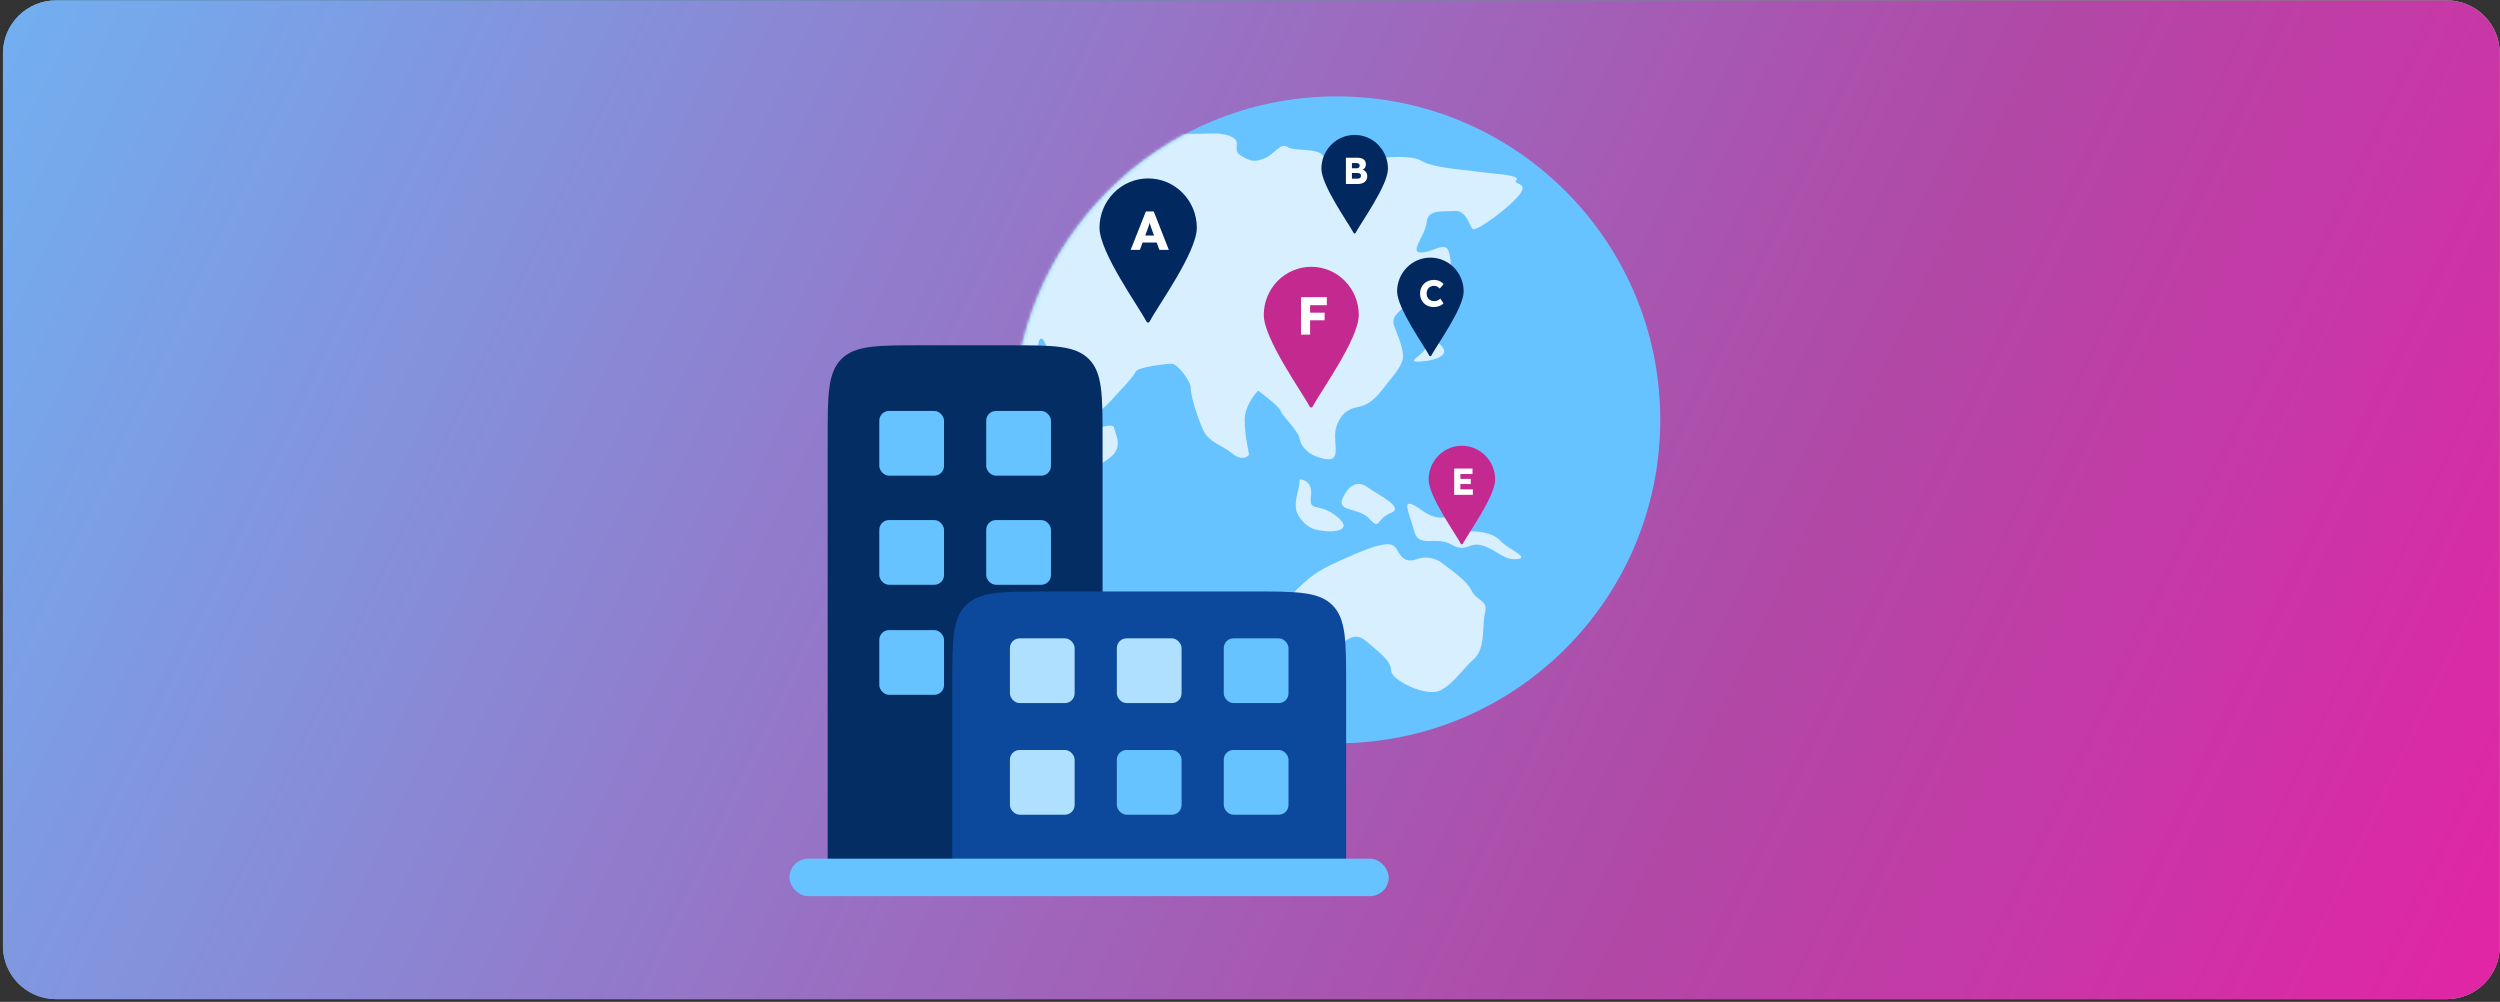
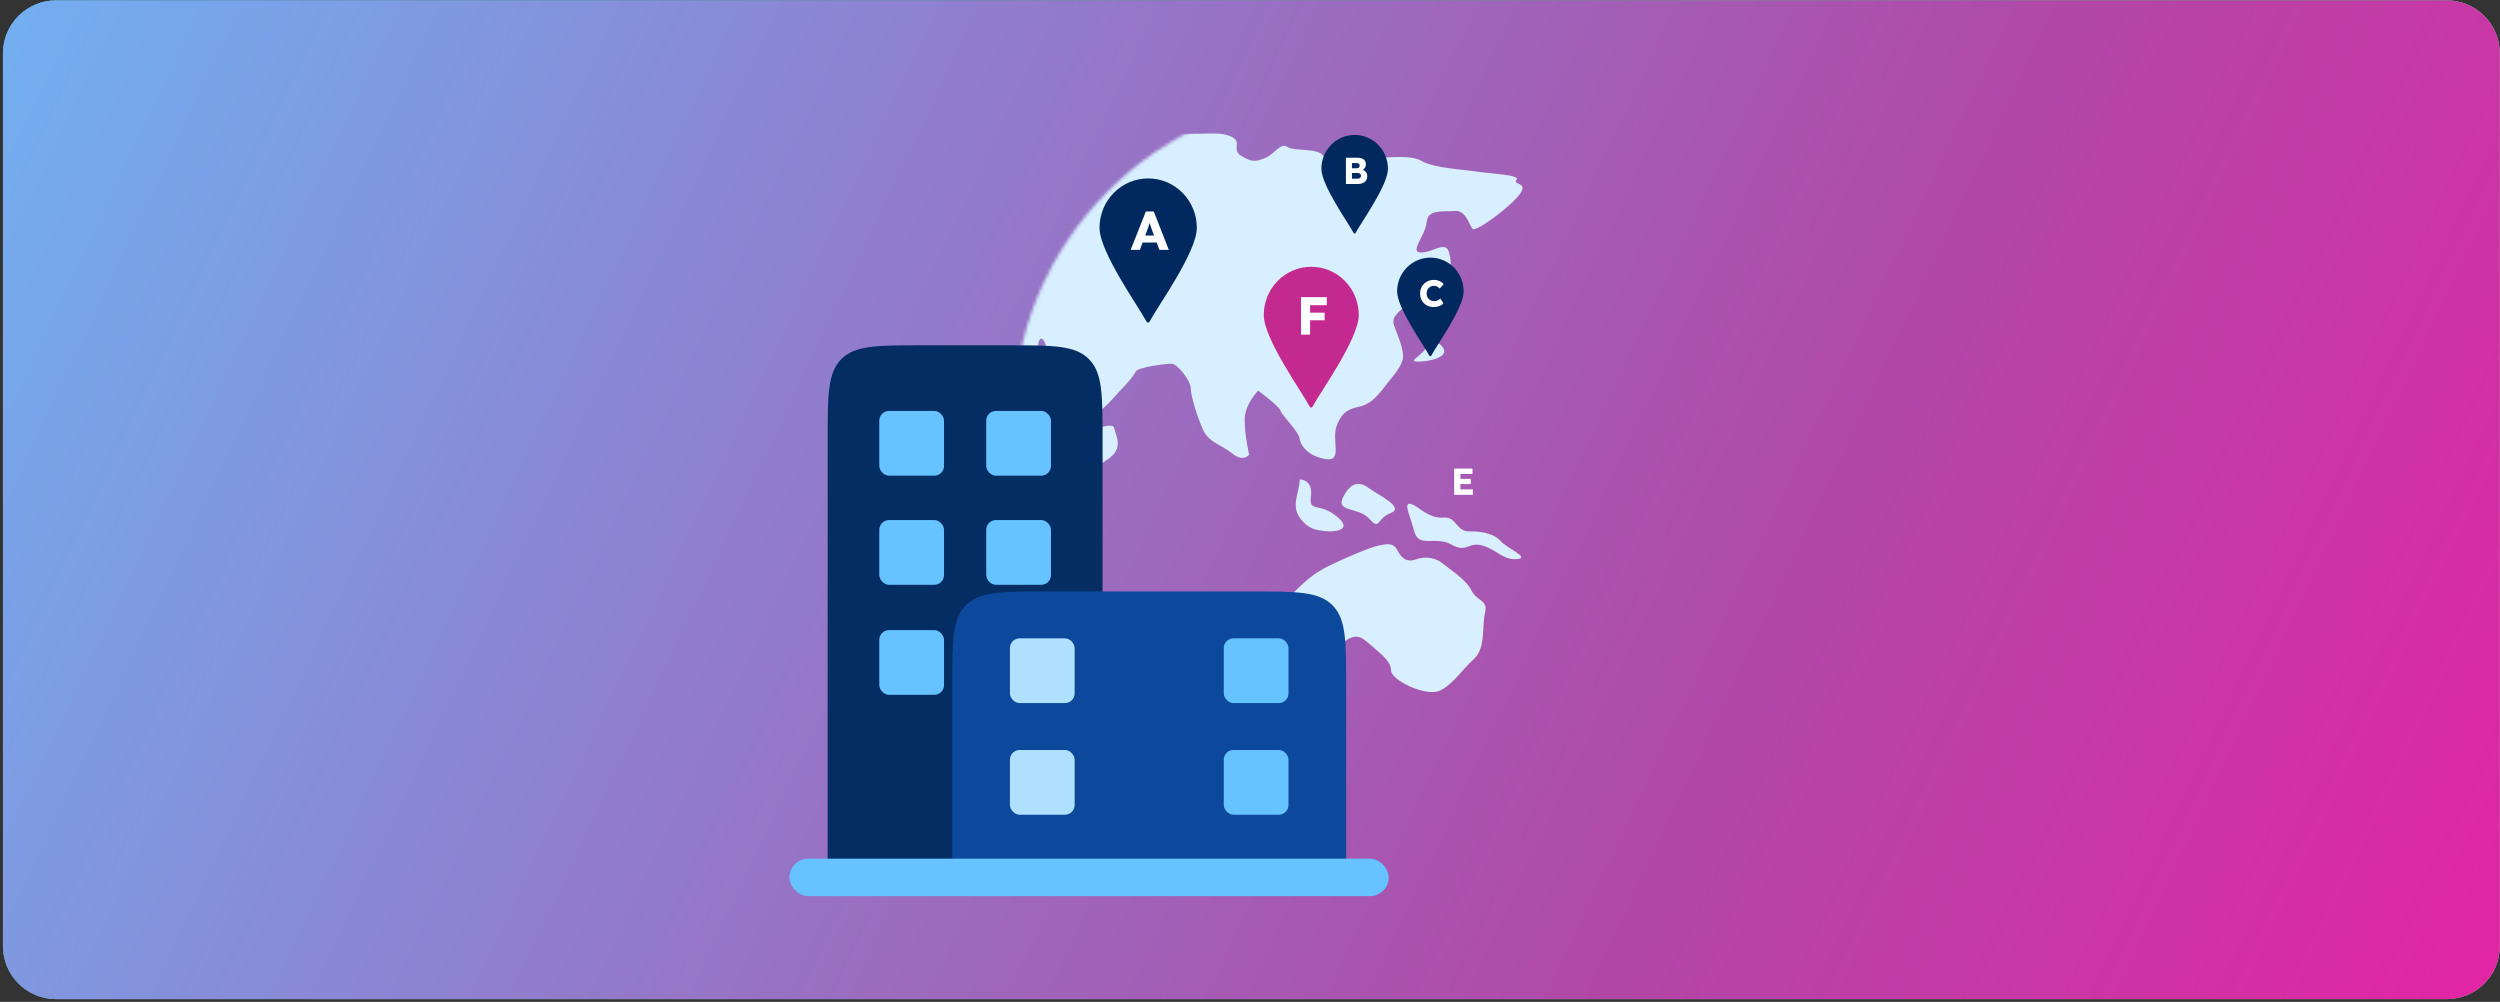
<svg xmlns="http://www.w3.org/2000/svg" width="801" height="321" viewBox="0 0 801 321" fill="none">
  <rect x="0" y="0" width="801" height="321" fill="#333333" stroke="none" />
  <path d="M800.945 303.121C800.945 312.51 793.334 320.121 783.945 320.121L17.945 320.121C8.556 320.121 0.945 312.51 0.945 303.121L0.945 17.121C0.945 7.732 8.556 0.121 17.945 0.121L783.945 0.121C793.334 0.121 800.945 7.732 800.945 17.121L800.945 303.121Z" fill="url(#paint0_linear_1014_39444)" />
  <path d="M800.945 303.121C800.945 312.51 793.334 320.121 783.945 320.121L17.945 320.121C8.556 320.121 0.945 312.51 0.945 303.121L0.945 17.121C0.945 7.732 8.556 0.121 17.945 0.121L783.945 0.121C793.334 0.121 800.945 7.732 800.945 17.121L800.945 303.121Z" fill="url(#paint1_linear_1014_39444)" />
  <mask id="mask0_1014_39444" style="mask-type:luminance" maskUnits="userSpaceOnUse" x="318" y="25" width="220" height="219">
-     <path d="M318.902 25.121H537.702V243.921H318.902V25.121Z" fill="white" />
-   </mask>
+     </mask>
  <g mask="url(#mask0_1014_39444)">
-     <path d="M531.944 134.521C531.944 191.76 485.542 238.163 428.302 238.163C371.063 238.163 324.66 191.76 324.66 134.521C324.66 77.282 371.063 30.879 428.302 30.879C485.542 30.879 531.944 77.282 531.944 134.521Z" fill="#66C3FF" />
-   </g>
+     </g>
  <mask id="mask1_1014_39444" style="mask-type:luminance" maskUnits="userSpaceOnUse" x="324" y="30" width="208" height="209">
    <path d="M324.66 134.521C324.66 191.76 371.063 238.163 428.302 238.163C485.542 238.163 531.944 191.76 531.944 134.521C531.944 77.282 485.542 30.879 428.302 30.879C371.063 30.879 324.66 77.282 324.66 134.521Z" fill="white" />
  </mask>
  <g mask="url(#mask1_1014_39444)">
    <path d="M368.927 41.674C382.314 44.184 388.722 41.674 393.755 43.47C398.793 45.273 394.117 47.789 397.716 49.948C401.315 52.107 402.392 51.75 405.27 50.668C408.149 49.591 410.309 45.549 412.468 47.069C414.627 48.595 422.187 47.236 423.989 49.948C425.786 52.666 428.308 54.796 432.263 52.827C436.225 50.864 451.339 49.021 455.295 51.468C459.257 53.909 469.327 54.347 473.288 54.992C477.244 55.631 487.32 55.971 485.881 57.641C484.442 59.31 489.842 58.228 486.964 62.189C484.085 66.145 472.926 74.419 471.849 73.342C470.767 72.26 469.69 67.222 466.091 67.584C462.492 67.941 457.454 66.865 457.097 71.183C456.735 75.501 451.339 80.897 455.295 80.897C459.257 80.897 463.212 76.941 464.289 80.897C465.371 84.858 464.652 87.017 463.569 89.177C462.492 91.336 465.009 91.336 459.257 92.775C453.499 94.215 456.015 89.539 453.499 94.215C450.977 98.896 445.219 100.335 446.658 104.291C448.098 108.252 449.18 110.412 449.537 113.648C449.9 116.889 445.938 120.845 443.779 123.724C441.62 126.603 439.104 129.482 435.862 130.202C432.626 130.921 430.104 131.641 428.308 136.316C426.506 140.998 430.271 147.832 424.968 147.113C419.671 146.393 416.792 143.157 416.429 140.635C416.072 138.119 410.671 133.081 410.309 131.641C409.952 130.202 403.111 125.163 403.111 125.163C403.111 125.163 398.793 129.482 398.793 134.52C398.793 139.558 400.232 145.673 400.232 145.673C400.232 145.673 398.436 148.195 394.837 145.316C391.238 142.437 387.283 141.717 385.481 137.756C383.684 133.8 381.525 126.966 381.525 124.444C381.525 121.927 377.201 116.527 375.404 116.527C373.602 116.527 364.608 117.609 363.888 119.049C363.169 120.488 361.009 123.004 359.213 124.806C357.411 126.603 352.373 133.081 350.57 132.004C348.774 130.921 341.577 126.966 341.577 123.367C341.577 119.768 336.538 121.927 336.181 116.17C335.819 110.412 333.302 105.374 332.583 110.769C331.863 116.17 332.22 117.966 334.379 124.444C336.538 130.921 337.978 133.081 341.22 134.52C344.456 135.959 342.659 138.476 348.054 137.756C353.449 137.036 356.691 135.24 357.048 137.399C357.411 139.558 360.29 143.617 354.889 147.164C349.494 150.711 350.213 151.074 346.972 154.31C343.736 157.552 340.5 156.469 340.5 163.309C340.5 170.144 340.5 171.227 340.857 176.984C341.22 182.742 341.939 188.138 336.901 191.016C331.863 193.895 315.303 173.743 313.864 162.227C312.424 150.711 306.309 112.208 308.469 103.214C310.628 94.215 322.144 66.502 326.825 61.107C331.5 55.712 357.411 39.515 368.927 41.674ZM416.429 153.59C416.429 157.546 413.55 161.864 416.429 165.826C419.308 169.787 421.824 169.787 424.346 170.144C426.863 170.507 434.066 170.144 428.308 165.469C422.544 160.788 419.308 164.386 420.028 158.985C420.748 153.59 416.429 153.59 416.429 153.59Z" fill="#D7EFFF" />
    <path d="M456.734 96.011C456.734 99.967 453.855 104.285 456.734 108.246C459.613 112.208 450.976 115.444 453.498 115.807C456.014 116.164 466.81 114.724 461.052 110.049C455.294 105.367 459.613 106.807 460.332 101.406C461.052 96.011 456.734 96.011 456.734 96.011ZM430.478 158.991C432.994 154.235 435.856 154.315 438.735 156.475C441.613 158.634 450.25 162.589 445.575 164.386C440.894 166.188 442.276 170.144 438.706 166.188C435.136 162.227 427.616 164.386 430.478 158.991ZM453.135 161.922C455.087 162.929 458.173 166.188 462.492 165.831C466.81 165.468 466.453 170.351 470.771 170.247C475.09 170.15 479.046 171.226 480.842 173.386C482.644 175.545 490.538 178.786 486.053 179.143C481.562 179.506 479.765 176.264 475.09 174.825C470.409 173.386 470.052 177.347 465.014 174.468C459.97 171.589 454.575 175.746 453.135 170.247C451.696 164.749 448.891 159.734 453.135 161.922ZM415.144 189.22C418.449 186.007 420.741 183.825 425.779 181.303C430.817 178.786 439.454 175.182 441.613 174.825C443.773 174.462 446.295 173.472 447.734 176.322C449.174 179.172 450.97 180.226 453.849 179.172C456.728 178.113 460.108 178.735 462.267 180.554C464.426 182.379 469.683 185.621 471.485 189.22C473.282 192.818 476.881 192.099 475.804 196.417C474.721 200.736 476.161 207.576 472.205 211.175C468.244 214.768 465.728 219.086 461.409 221.245C457.091 223.404 445.69 218.009 445.69 214.768C445.69 211.532 441.544 208.866 438.389 205.987C435.228 203.108 433.357 203.615 430.478 205.774C427.599 207.933 428.658 210.092 425.06 210.812C421.461 211.532 411.88 219.086 412.242 213.328C412.599 207.576 417.465 197.494 415.144 194.258C412.824 191.016 409.974 194.252 415.144 189.22Z" fill="#D7EFFF" />
  </g>
  <path d="M383.464 72.981C383.464 80.815 370.877 98.177 368.292 103.076C368.247 103.161 368.18 103.233 368.099 103.282C368.017 103.332 367.924 103.358 367.829 103.358C367.734 103.358 367.641 103.332 367.559 103.282C367.478 103.233 367.411 103.161 367.366 103.076C364.781 98.177 352.283 80.815 352.283 72.981C352.283 68.786 353.926 64.763 356.85 61.797C359.773 58.831 363.739 57.165 367.874 57.165C372.008 57.165 375.974 58.831 378.898 61.797C381.821 64.763 383.464 68.786 383.464 72.981Z" fill="#01295F" />
  <path d="M362.264 80.064L367.132 67.763H369.663L374.495 80.064H371.473L369.153 73.826C369.059 73.58 368.966 73.316 368.872 73.035C368.778 72.754 368.684 72.467 368.591 72.174C368.497 71.869 368.403 71.576 368.31 71.295C368.228 71.002 368.157 70.733 368.099 70.487L368.626 70.469C368.556 70.762 368.474 71.049 368.38 71.33C368.298 71.611 368.21 71.893 368.116 72.174C368.034 72.443 367.941 72.719 367.835 73C367.73 73.269 367.63 73.55 367.536 73.843L365.217 80.064H362.264ZM364.584 77.709L365.515 75.46H371.174L372.088 77.709H364.584Z" fill="white" />
  <path d="M444.702 54.045C444.702 59.403 436.094 71.277 434.326 74.628C434.295 74.687 434.25 74.735 434.194 74.769C434.138 74.803 434.074 74.821 434.009 74.821C433.944 74.821 433.88 74.803 433.825 74.769C433.769 74.735 433.723 74.687 433.693 74.628C431.925 71.277 423.377 59.403 423.377 54.045C423.377 51.176 424.5 48.425 426.5 46.397C428.5 44.368 431.212 43.228 434.04 43.228C436.868 43.228 439.58 44.368 441.579 46.397C443.579 48.425 444.702 51.176 444.702 54.045Z" fill="#01295F" />
  <path d="M431.231 58.947V50.534H434.945C435.522 50.534 436.011 50.618 436.411 50.786C436.812 50.946 437.113 51.183 437.313 51.495C437.521 51.8 437.625 52.168 437.625 52.601C437.625 53.082 437.505 53.486 437.265 53.815C437.032 54.144 436.692 54.364 436.243 54.476L436.219 54.248C436.596 54.328 436.92 54.468 437.193 54.668C437.473 54.869 437.689 55.117 437.842 55.413C437.994 55.702 438.07 56.03 438.07 56.399C438.07 56.824 437.998 57.196 437.854 57.517C437.71 57.829 437.501 58.094 437.229 58.31C436.956 58.526 436.636 58.687 436.267 58.791C435.907 58.895 435.506 58.947 435.065 58.947H431.231ZM433.154 57.24H434.993C435.218 57.24 435.406 57.204 435.558 57.132C435.718 57.06 435.843 56.956 435.931 56.82C436.019 56.675 436.063 56.503 436.063 56.303C436.063 56.119 436.015 55.962 435.919 55.834C435.831 55.706 435.702 55.61 435.534 55.546C435.366 55.474 435.166 55.438 434.933 55.438H433.154V57.24ZM433.154 53.911H434.657C434.865 53.911 435.041 53.879 435.186 53.815C435.338 53.743 435.45 53.647 435.522 53.526C435.602 53.398 435.642 53.246 435.642 53.07C435.642 52.813 435.554 52.613 435.378 52.469C435.202 52.317 434.937 52.24 434.585 52.24H433.154V53.911Z" fill="white" />
  <path d="M468.958 93.357C468.958 98.715 460.35 110.589 458.581 113.94C458.551 113.998 458.505 114.047 458.45 114.081C458.394 114.115 458.33 114.133 458.265 114.133C458.2 114.133 458.136 114.115 458.08 114.081C458.025 114.047 457.979 113.998 457.949 113.94C456.181 110.589 447.633 98.715 447.633 93.357C447.633 90.488 448.756 87.737 450.756 85.708C452.756 83.68 455.468 82.54 458.296 82.54C461.123 82.54 463.836 83.68 465.835 85.708C467.835 87.737 468.958 90.488 468.958 93.357Z" fill="#01295F" />
  <path d="M459.35 98.379C458.717 98.379 458.132 98.275 457.596 98.067C457.067 97.85 456.606 97.55 456.213 97.165C455.821 96.773 455.516 96.312 455.3 95.783C455.092 95.246 454.987 94.657 454.987 94.016C454.987 93.391 455.1 92.814 455.324 92.286C455.548 91.757 455.857 91.3 456.249 90.915C456.65 90.523 457.119 90.218 457.656 90.002C458.2 89.786 458.793 89.677 459.434 89.677C459.835 89.677 460.228 89.73 460.612 89.834C460.997 89.938 461.353 90.094 461.682 90.302C462.018 90.503 462.307 90.743 462.547 91.024L461.297 92.454C461.129 92.278 460.949 92.125 460.756 91.997C460.572 91.861 460.368 91.757 460.144 91.685C459.919 91.613 459.679 91.576 459.422 91.576C459.102 91.576 458.797 91.637 458.509 91.757C458.229 91.869 457.98 92.033 457.764 92.25C457.555 92.458 457.391 92.714 457.271 93.019C457.151 93.323 457.091 93.664 457.091 94.04C457.091 94.409 457.151 94.746 457.271 95.05C457.391 95.346 457.559 95.603 457.776 95.819C457.992 96.035 458.253 96.2 458.557 96.312C458.87 96.424 459.214 96.48 459.591 96.48C459.847 96.48 460.091 96.444 460.324 96.372C460.556 96.3 460.769 96.204 460.961 96.084C461.161 95.955 461.337 95.811 461.49 95.651L462.475 97.213C462.275 97.438 462.006 97.638 461.67 97.814C461.341 97.991 460.973 98.131 460.564 98.235C460.164 98.331 459.759 98.379 459.35 98.379Z" fill="white" />
-   <path d="M479.052 153.637C479.052 158.996 470.443 170.87 468.675 174.221C468.645 174.279 468.599 174.328 468.543 174.362C468.488 174.396 468.424 174.414 468.359 174.414C468.294 174.414 468.23 174.396 468.174 174.362C468.118 174.328 468.073 174.279 468.042 174.221C466.274 170.87 457.727 158.996 457.727 153.637C457.727 150.769 458.85 148.017 460.85 145.989C462.849 143.96 465.561 142.821 468.389 142.821C471.217 142.821 473.929 143.96 475.929 145.989C477.929 148.017 479.052 150.769 479.052 153.637Z" fill="#C42990" />
  <path d="M465.921 158.539V150.126H471.787V151.868H467.904V156.796H471.907V158.539H465.921ZM466.883 155.089V153.431H471.246V155.089H466.883Z" fill="white" />
  <path d="M435.353 100.919C435.353 108.567 423.065 125.516 420.542 130.299C420.498 130.382 420.433 130.452 420.354 130.5C420.274 130.549 420.183 130.574 420.09 130.574C419.997 130.574 419.906 130.549 419.827 130.5C419.747 130.452 419.682 130.382 419.639 130.299C417.115 125.516 404.914 108.567 404.914 100.919C404.914 96.825 406.518 92.897 409.372 90.002C412.226 87.107 416.097 85.48 420.134 85.48C424.17 85.48 428.041 87.107 430.896 90.002C433.75 92.897 435.353 96.825 435.353 100.919Z" fill="#C42990" />
  <path d="M416.838 107.215V95.206H419.754V107.215H416.838ZM418.193 102.617V100.181H424.404V102.617H418.193ZM418.193 97.78V95.206H425.107V97.78H418.193Z" fill="white" />
  <path d="M265.188 140.678C265.188 126.514 265.188 119.432 269.588 115.031C273.988 110.631 281.071 110.631 295.235 110.631H323.217C337.381 110.631 344.464 110.631 348.864 115.031C353.264 119.432 353.264 126.514 353.264 140.678V277.583H265.188V140.678Z" fill="#042D64" />
  <rect x="281.727" y="131.664" width="20.739" height="20.739" rx="3.111" fill="#66C3FF" />
  <rect x="315.988" y="131.664" width="20.739" height="20.739" rx="3.111" fill="#66C3FF" />
  <rect x="281.727" y="166.627" width="20.739" height="20.739" rx="3.111" fill="#66C3FF" />
  <rect x="315.988" y="166.627" width="20.739" height="20.739" rx="3.111" fill="#66C3FF" />
  <rect x="281.727" y="201.884" width="20.739" height="20.739" rx="3.111" fill="#66C3FF" />
  <rect x="315.988" y="201.884" width="20.739" height="20.739" rx="3.111" fill="#66C3FF" />
  <path d="M305.107 219.553C305.107 205.389 305.107 198.306 309.508 193.906C313.908 189.506 320.99 189.506 335.155 189.506H401.26C415.424 189.506 422.506 189.506 426.907 193.906C431.307 198.306 431.307 205.389 431.307 219.553V277.583H305.107V219.553Z" fill="#0C499C" />
  <rect x="323.576" y="204.53" width="20.739" height="20.739" rx="3.111" fill="#AFE0FF" />
-   <rect x="357.838" y="204.53" width="20.739" height="20.739" rx="3.111" fill="#AFE0FF" />
  <rect x="392.098" y="204.53" width="20.739" height="20.739" rx="3.111" fill="#66C3FF" />
  <rect x="323.576" y="240.292" width="20.739" height="20.739" rx="3.111" fill="#AFE0FF" />
-   <rect x="357.838" y="240.292" width="20.739" height="20.739" rx="3.111" fill="#66C3FF" />
  <rect x="392.098" y="240.292" width="20.739" height="20.739" rx="3.111" fill="#66C3FF" />
  <rect x="252.945" y="275.121" width="192" height="12" rx="6" fill="#66C3FF" />
  <defs>
    <linearGradient id="paint0_linear_1014_39444" x1="-41.555" y1="-10.053" x2="653.978" y2="455.646" gradientUnits="userSpaceOnUse">
      <stop stop-color="#66C3FF" />
      <stop offset="1" stop-color="#9EE493" />
    </linearGradient>
    <linearGradient id="paint1_linear_1014_39444" x1="838.445" y1="312.839" x2="-107.72" y2="-135.39" gradientUnits="userSpaceOnUse">
      <stop stop-color="#E820A5" />
      <stop offset="0.28" stop-color="#B148A6" />
      <stop offset="0.881" stop-color="#6EB5F5" />
      <stop offset="1" stop-color="#78CAFF" />
    </linearGradient>
  </defs>
</svg>